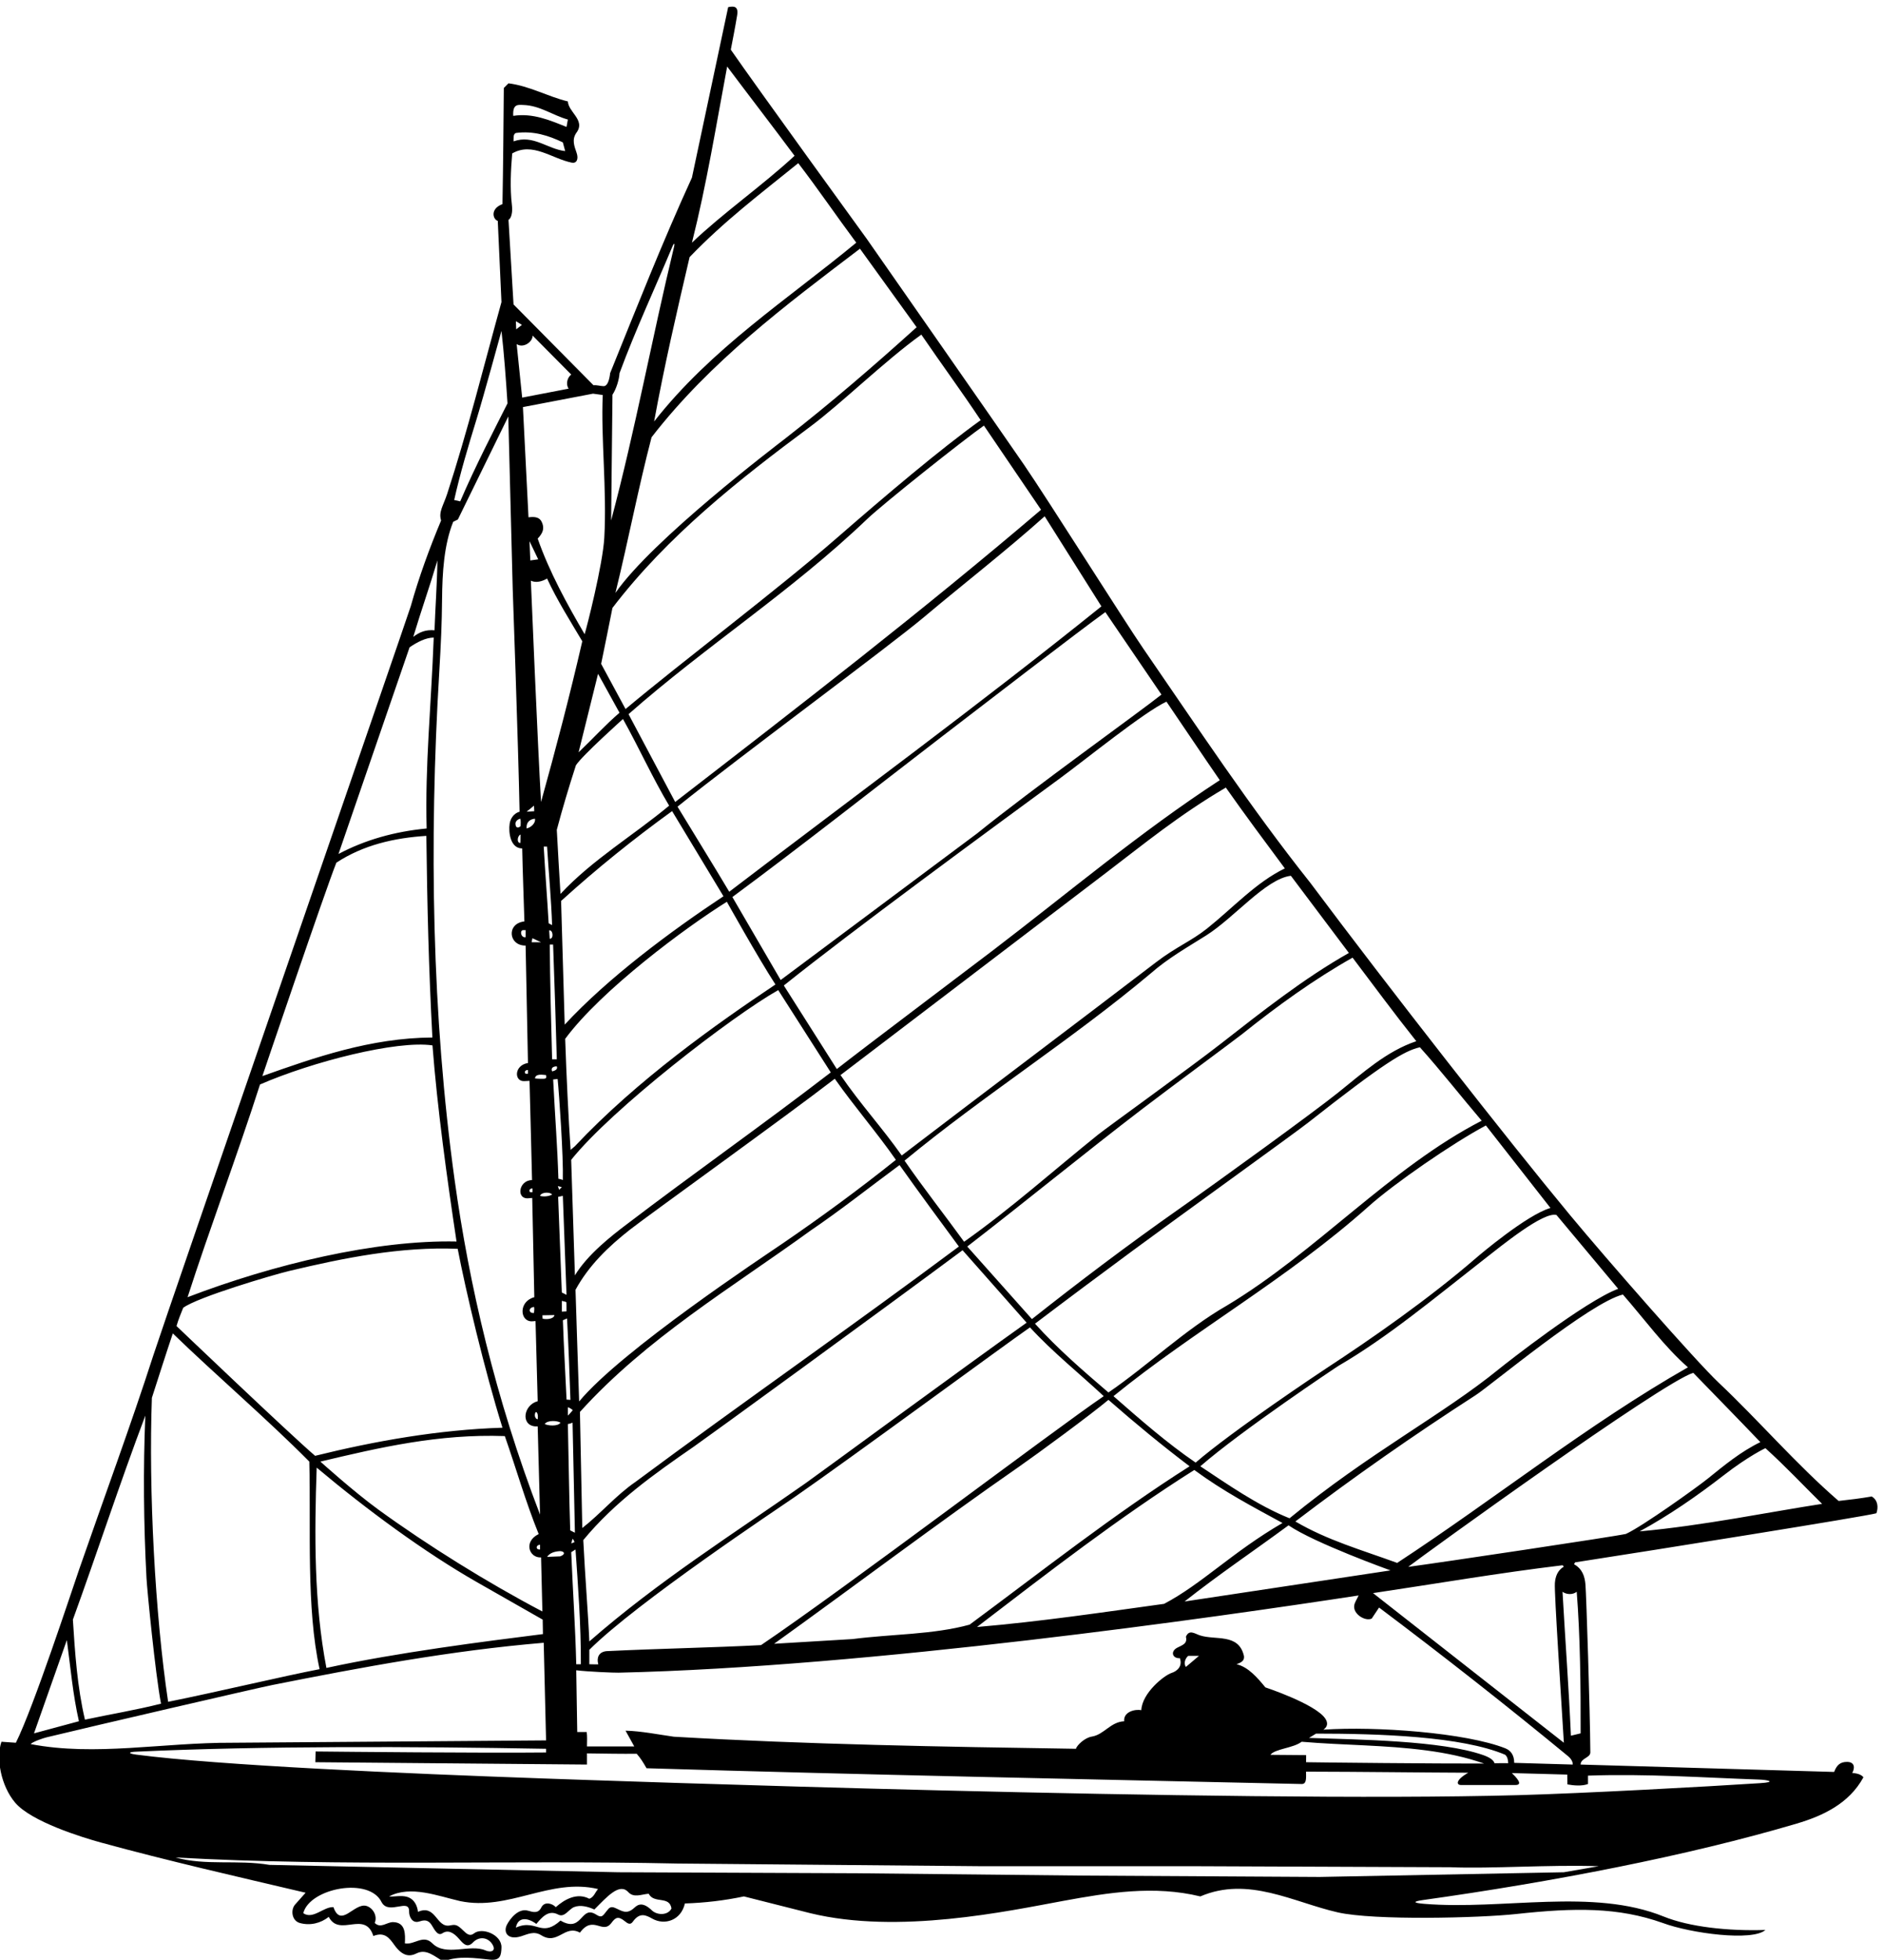
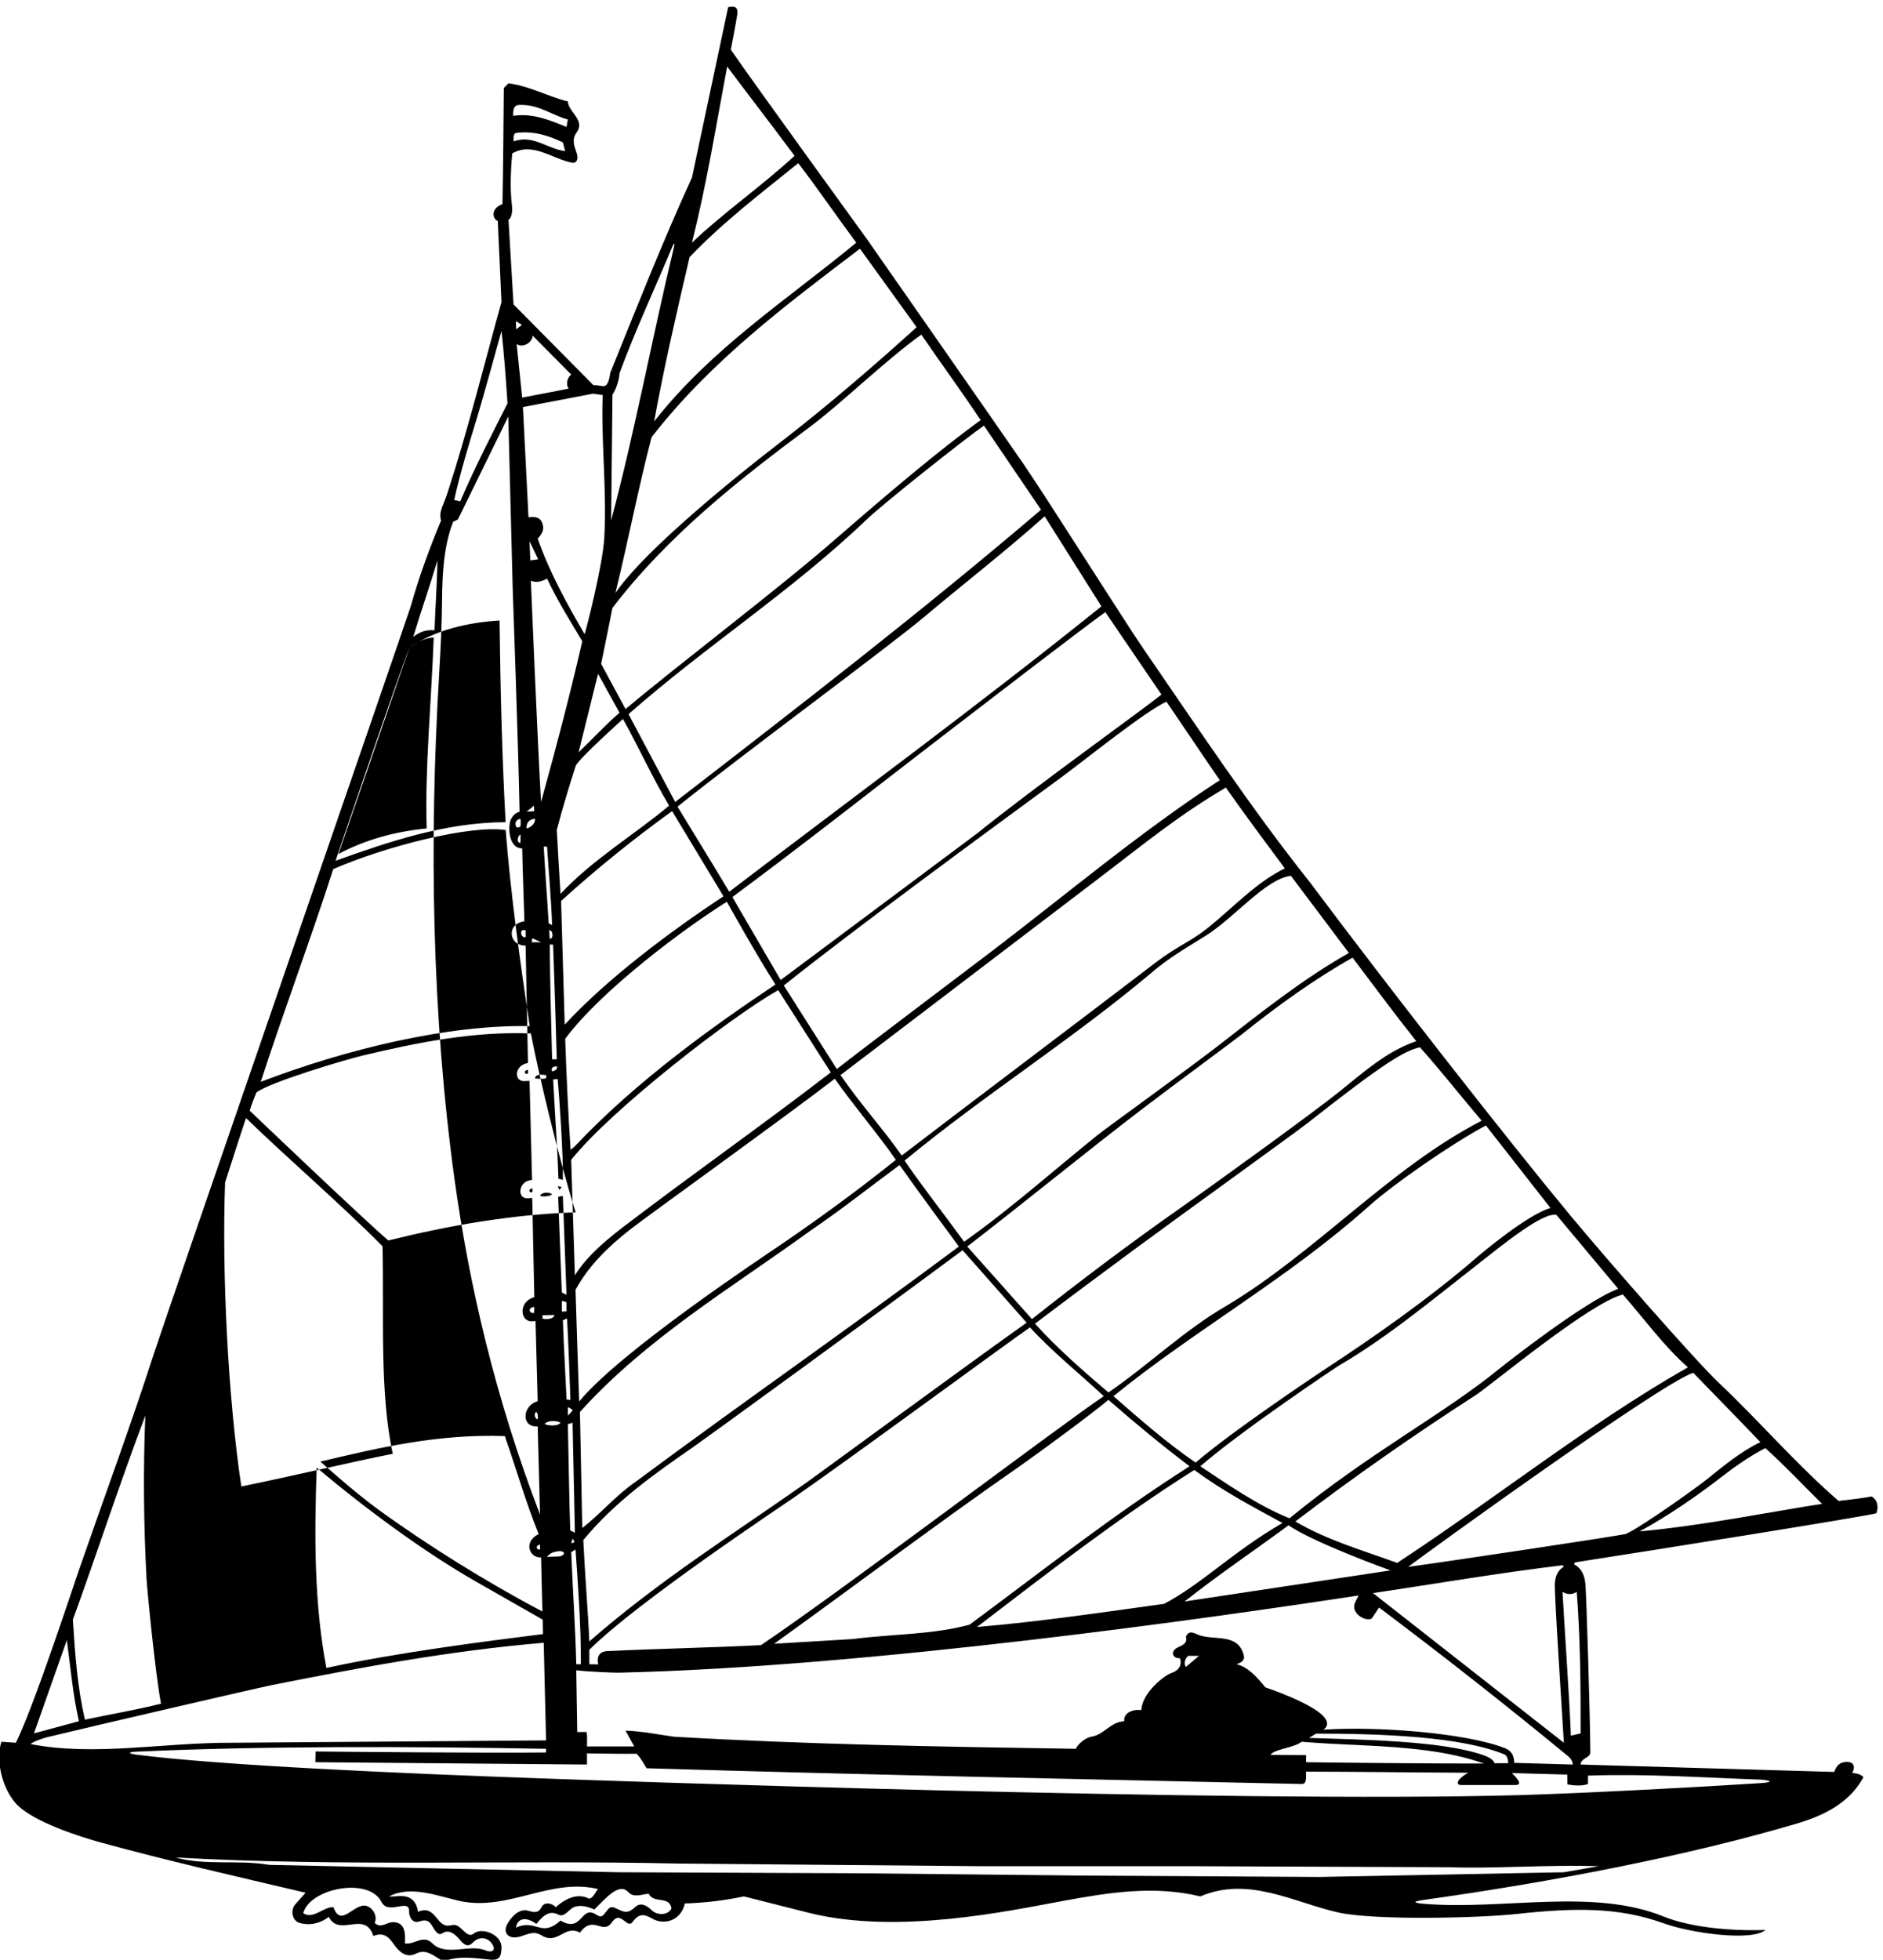
<svg xmlns="http://www.w3.org/2000/svg" version="1.1" id="svg1" width="597.44" height="621.51" viewBox="0 0 597.44 621.51">
  <defs id="defs1" />
  <g id="g1" transform="translate(-100.678,-217.371)">
-     <path id="path1" d="m 5233.27,2697.2 c 4.8,13.6 4,31.19 -11.2,40 -28,-4.81 -49.35,-7.35 -78.95,-10.65 -102.09,88.38 -188.69,190.03 -286.4,282.29 -54.22,51.2 -266.36,293.3 -354.38,399.42 -149.12,179.78 -431.71,541.1 -619.48,792.14 -144.59,181.8 -269.4,371.25 -398.7,558.9 -43.1,62.55 -228.47,356.61 -284.7,438.54 -62.09,90.44 -374.94,538.35 -374.94,538.35 0,0 -263.36,362.82 -324.16,450.82 3.95,20.35 11.12,57.1 15.12,81.9 3.53,21.35 -7.02,22.7 -21.42,19.5 -29.6,-138.4 -56.8,-268 -86.4,-406.4 -70.4,-153.6 -132,-310.4 -195.2,-466.4 0,0 -2.34,-31.16 -15.51,-30.91 -7.94,0.15 -17.31,3.27 -24.04,2.08 l -190.85,192.83 -12.01,201.6 c 0,0 11.68,5.42 7.97,36.67 -4.66,39.22 -2.45,82.91 0.84,121.73 48.71,28.16 94.53,-12.48 142.28,-22 10.63,-2.12 16.91,7.5 11.31,23.72 -5.36,15.48 -11.65,31.07 -0.79,47.08 12.33,16.16 6.35,28.93 -2.19,41.31 -7.54,10.91 -17.06,21.52 -17.81,33.89 -48.8,12 -91.2,36.8 -141.61,43.2 l -11.19,-11.2 c -0.8,-92.8 -1.53,-184.53 -3.2,-276.8 -30.46,-11.42 -22.48,-36.78 -11.2,-40 l 8.8,-193.6 c -42.13,-151.93 -80.8,-308 -129.6,-457.6 -9.5,-28.77 -20.8,-42.7 -14.4,-63.21 -27.77,-66.25 -53.05,-135.49 -72.3,-204.19 -5.16,-18.4 -585.86,-1698.67 -614.1,-1786.23 -54.59,-169.27 -118.01,-340.42 -176.833,-510.02 -17.304,-49.89 -108.773,-329.17 -151.175,-413.97 l -34.399,2.4 c -13.523,-39.51 -1.109,-105.41 32.688,-145.23 38.511,-45.39 159.933,-82.84 204.566,-95.07 159.733,-43.77 326.813,-81.73 488.343,-119.7 l -25.6,-28.8 c -10.4,-12.8 -7.2,-37.6 11.21,-43.2 24.79,-7.2 50.39,-0.8 69.59,14.4 25.61,-49.6 86.41,16.8 106.41,-45.6 26.87,10.75 38.36,-4.99 49.92,-21.17 20.49,-28.67 37.57,-28 53.15,-20.26 23.46,11.65 42.49,-7.11 64.13,-19.37 35.98,14.82 75.69,7.86 112.01,4.36 23.61,-2.27 25.76,10.23 26.42,28.85 1.1,30.88 -46.52,49.29 -65.7,33.69 -9.47,-7.7 -17.41,-1.06 -25.55,7.01 -14.93,14.82 -18.93,14.49 -31.91,12.03 -32.57,-6.18 -33,51.44 -76.08,32.46 0,0 -1.53,28.96 -26.51,35.95 -13.93,3.91 -31.43,-0.43 -42.29,0.85 51.21,27.2 116.8,0.8 169.61,-11.2 116,-24 214.4,56 328.8,28.8 -7.2,-8 -9.6,-19.2 -20.8,-23.2 -28.8,15.2 -58.4,-0.8 -80,-20 -7.95,8.74 -26.97,14.6 -34.46,-0.58 -7.44,-15.07 -19.26,-11.51 -31.52,-7.93 -23.63,6.91 -43.25,-19.56 -50.25,-32.74 -9.84,-18.55 1.3,-37.9 32.85,-28.4 15.5,4.67 31.01,13.71 48.57,2.73 39.76,-24.84 55.68,26.36 92.41,6.12 31.79,43.32 53.65,-5.55 75.11,23.22 9.47,12.69 15.84,17.25 31.95,4.09 6.82,-5.58 13.25,-9.83 19.34,-0.91 16.29,22.55 30.83,15.67 46.14,7.02 29.25,-16.55 68.62,-4.47 77.86,36.18 48.8,1.6 95.2,7.2 140.8,16.8 l 158.4,-40 c 209.94,-51.14 470.6,4.91 602.52,29.18 108.82,20.02 217.71,37.61 327.88,10.82 114.31,48.99 221.81,-13.88 327.65,-38.01 86.91,-19.81 338.84,-13.41 425.7,-3.97 139.67,15.19 242.86,16.63 349.98,-21.41 67.17,-24.88 214.05,-44.18 244.68,-16.61 -89.06,-2.96 -181.58,7.28 -242.66,32.03 -169.28,68.61 -382.99,14.86 -571.42,30.29 -24.5,2.01 -29.71,5.26 -2.4,9.08 308.09,43.14 631.53,105.4 891.19,182.25 61.73,18.27 124.83,47.34 159.16,110.42 -5.61,7.2 -16.07,9.47 -26.67,10.33 6.8,12.24 5.9,26.28 -12.48,26.33 -16.16,0.05 -24.6,-7.6 -30.72,-23.93 l -604.8,17.6 c 0,15.2 22.95,15.83 23.2,28.8 -0.7,98.85 -9.65,376.3 -11.65,400.39 -1.65,19.98 -7.7,37.61 -27.28,48.49 l 2.58,4.45 c 188.92,29.17 691.6,109.35 718.75,117.08 z M 1982.06,5968.41 c 0.35,8.27 -1.23,17.32 5.6,20 42.39,5.6 78.4,-6.4 112,-22.4 l 5.6,-20.8 c -42.4,4.8 -76,40 -123.2,23.2 z m 23.44,86.75 c 39.44,-1.21 69.83,-24.58 106.16,-34.75 l -3.2,-17.6 c -40,16 -80.7,33.6 -127.1,26.4 -1.85,29.46 12.09,26.32 24.14,25.95 z M 5103.67,2719.6 c -121.83,-18.6 -284,-52.01 -435.21,-65.6 69.41,37.74 137.42,84.75 200.86,133.97 59.08,45.83 99.15,64.42 99.15,64.42 48,-43.19 93.6,-92 135.2,-132.79 z m -320,325.6 c -237.6,-135.2 -461.6,-314.4 -693.61,-466.4 -83.2,30.4 -166.92,54.04 -242.92,98.84 140.8,107.21 281.32,205.16 430.13,301.16 35.73,22.96 272.88,220.94 351.27,239.92 50.4,-57.6 99.13,-124.72 155.13,-173.52 z m -296,-895.21 -455.21,356.81 c 150.41,22.4 299.21,48 452.01,66.4 l 3.2,-3.2 c -14.99,-9 -20.27,-23.39 -21.45,-39.67 -1.65,-22.84 15.05,-273.13 21.45,-380.34 z m -700.01,-28.8 c 10.4,14.4 55.25,16 74.45,31.2 102.24,-8.7 197.65,-7.42 298.21,-20.78 47.37,-6.3 93.39,-15.84 136.95,-31.22 -117.16,-0.3 -381.93,2.45 -424.53,3.2 0.17,6.23 -0.08,11.03 0.12,16.9 z m 506.95,-0.38 c -98.75,34.42 -295.9,36.71 -414.95,40.68 l 16.86,10.3 c 151.42,0 347.19,-6.53 450.8,-50.25 5.6,-4 7.55,-13.12 7.55,-20.32 -8.71,0.3 -21.68,-0.05 -32.63,-0.1 -2.27,8.11 -12.69,14.48 -27.63,19.69 z m 53.21,16.01 c -94.47,37.08 -306.88,52.81 -433.76,44.37 11.5,7.9 10.39,17.83 4.17,26.86 -23.96,34.74 -142.57,73.95 -142.57,73.95 -18.4,22.39 -40.8,48.79 -68.8,55.2 7.2,3.19 19.7,5.94 17.6,20 -12.74,54.72 -68.33,36.39 -105.56,49 -12.06,4.09 -25.14,14.55 -32.84,-3.41 4.3,-17.19 -9.08,-19.95 -20.76,-26.21 -17.16,-9.2 -11.09,-26.06 6.36,-24.99 6.43,-17.98 -4.68,-30.29 -20.06,-35.27 -17.31,-5.61 -70.15,-47.54 -71.94,-88.73 -15.2,3.2 -43.2,-4 -40.8,-26.39 -32.69,-1.4 -47.84,-31.82 -77.53,-36.58 -16.4,-2.63 -35.06,-20.18 -37.67,-29.03 -318.4,4.8 -643.2,10.4 -959.2,28.8 -34.4,4.8 -78.4,13.6 -115.2,14.4 l 20.8,-37.6 h -112.8 c 0.2,13.7 0.75,24.1 -0.65,34.4 h -22.55 l -2.4,147.2 c 27.75,-3.45 90.21,-5.97 100.91,-5.73 595.98,13.4 1422.74,131.74 1765.5,184.14 -4.49,-10.02 -9.43,-16.31 -10.52,-24.18 -2.81,-20.34 26.36,-38.18 41.72,-31.03 l 17.59,26.4 c 152.1,-114.26 305.84,-234.93 451.01,-354.55 5.75,-4.74 11.3,-11.99 11.05,-19.85 l -139.65,4.05 c 0,19.44 -8.96,29.87 -21.45,34.78 z m -730.56,220.38 -31.2,-26.41 c -6.4,8.8 -0.8,21.6 5.6,26.41 z m -1569.5,234.67 3.12,-128.9 c -130.49,68.51 -273.64,157.55 -391.1,242.82 -59.03,42.85 -138.53,114.6 -138.53,114.6 141.61,33.61 282.41,66.41 440.01,60.81 27.2,-77.6 49.6,-156.81 80.8,-233.61 -37.23,-18.29 -22.53,-57.38 5.7,-55.72 z m -2.5,30.13 v -11.2 c -11.3,-0.8 -9.98,11.12 0,11.2 z m 1488.8,-140.8 c -144.8,-20 -295.2,-42.4 -446.4,-55.21 170.4,130.4 338.4,260.81 518.4,374.4 69.6,-51.19 138.4,-87.19 210.4,-126.39 -119.76,-69.54 -191.91,-145.12 -282.4,-192.8 z m 296.8,187.19 c 61.87,-42.33 243.27,-107.46 243.27,-107.46 l -491.27,-74.13 c 83.2,65.59 163.2,119.2 248,181.59 z m -760.8,-236.8 c -87.2,-24 -186.4,-22.39 -279.2,-34.39 l -187.2,-11.21 c 192.06,137.85 387.86,285.82 584.78,422.59 44.22,30.72 170.42,123.48 212.82,159.02 64,-56 128,-108.8 193.6,-158.4 -181.6,-115.2 -352.8,-250.4 -524.8,-377.61 z m -497.6,-48.8 c -118.3,-6.17 -240.43,-8.15 -368.8,-14.4 -19.07,-1.96 -23.69,-16.63 -19.38,-31.39 -5.6,-0.43 -15.02,0.2 -21.42,0.2 v 34.39 c 112.8,112.8 453.08,338.79 488.65,363.45 136.46,94.59 495.28,358.58 562.55,405.36 54.4,-59.2 117.6,-109.6 176,-164.01 -115,-78.01 -618.4,-459.19 -817.6,-593.6 z m 106.44,386.17 c -174.75,-122.68 -351.1,-233.21 -516.04,-377.37 -2.4,60.5 -10.43,158.66 -14.4,241.61 75.41,91.48 169.93,158.13 263.63,222.82 27.56,19.03 451.22,327.03 641.17,468.38 l 152.8,-172.8 C 3058.94,3047.17 2705.88,2787.89 2678.9,2768.96 Z m -406.44,2.64 c -46.4,-32 -83.2,-76.01 -126.4,-109.6 l -5.6,276.8 c 159.2,176 360.8,295.2 549.6,432 72,48.8 140.87,103.47 212.87,156.65 45.8,-64.53 98.16,-135.53 141.53,-194.25 -257.6,-192 -517.6,-372.81 -772,-561.6 z m 349.61,567.61 c -43.06,-29.44 -382.69,-253.84 -483.49,-375.44 -1.77,46.95 -8.67,266.23 -8.67,266.23 31.37,57.59 78.15,102.94 130.45,143.87 45.06,35.26 372.02,269.81 488.03,359.4 47.75,-67.82 99.79,-127.37 145.77,-193.39 -88.46,-70.81 -178.95,-137.02 -272.09,-200.67 z m -372.99,44.71 c -31.73,-24.19 -90.22,-69.21 -120.62,-119.52 l -8.9,275.48 c 96.92,121.42 383.53,342.35 493.92,404.75 L 2738.86,3748.4 C 2574.81,3622.15 2412.9,3508.75 2249.08,3383.92 Z m -125.67,-440.78 c -4.23,-5.69 -11.75,-13.14 -11.75,-13.14 v 20 c 3.2,-0.8 8.62,-4.11 11.75,-6.86 z m 5.05,629.26 -10.25,-8.8 c -5.4,80.8 -9.73,171.72 -12.95,264.8 86.4,116.8 288.5,266.42 385.67,326.83 0,0 74.33,-133.23 115.93,-197.23 -140.8,-94.18 -329.3,-227.2 -478.4,-385.6 z m -60.08,494.58 -1.32,20.1 c 9.35,1.6 11.4,-20.48 1.32,-20.1 z m -2.57,36.97 c -3.4,60.98 -8.15,118.3 -11.75,182.85 h 8 c 4,-63.2 9.92,-125.17 12,-187.2 z m 10.65,-50.75 c 3.2,-91.2 6.4,-182.4 8.8,-273.6 h -11.2 c -2.4,88 -4.88,184.8 -5.6,273.6 z m 8.8,-290.4 c 3.2,-8 -5.95,-10.67 -11.2,-12 -4.01,9.6 4.8,12 11.2,12 z m 1.97,-30.08 c 3.7,-35.87 14.03,-185.92 12.43,-241.12 -2.4,1.67 -7.38,2.4 -10.58,3.2 -2.42,78.2 -7.78,143.95 -12.52,236.7 z m 10.03,-257.92 -6.4,-6.4 -3.03,8.9 z m 2.4,-20.8 8.8,-236 -11.2,5.6 -8.8,228 z m -2.4,-250.4 c 2.85,-0.98 8.32,-1.58 10.81,-3.03 0.61,-5.21 0.21,-15 0.41,-21.95 l -11.22,-0.62 z m 6.85,658.67 -8.6,294.93 c 85.6,77.6 172,147.05 264.8,214.25 40.8,-67.2 81.75,-135.85 122.55,-203.05 -125.6,-83.2 -275.6,-194.63 -378.75,-306.13 z M 2094.06,4174 c -3.48,56.45 -5.93,100.53 -8.8,152.8 13.88,52.14 28.62,101.44 45.62,153.91 14.71,23.06 112.25,110.37 112.25,110.37 39,-70.08 70.13,-139.48 110.13,-206.68 -85.6,-71.2 -183.2,-128.8 -259.2,-210.4 z m 43.2,337.6 46.4,187.2 51.2,-92.8 c -33.6,-28.8 -63.2,-61.6 -97.6,-94.4 z m -89.6,-118.4 c -8,135.2 -24.28,527.83 -24.28,527.83 12,-6.4 28.28,-1.42 38.68,4.97 24,-52 56,-102.39 84,-149.6 -29.6,-128.8 -63.2,-256.8 -98.4,-383.2 z m -25.6,576 -1.88,45.78 20.73,-43.23 z m 8.8,-584.8 0.62,-13.17 -18.22,-1.23 z m 2.4,-31.2 c 1.6,-8.8 -7,-19.82 -20,-23.2 -1.4,17.88 11.37,22.78 20,23.2 z m -6.23,-284.87 20.63,-9.53 h -22.4 z M 2059.66,3742 c 1.6,-6.36 -0.4,-7.96 -3.3,-8.57 -2.9,-0.61 -17.5,-0.23 -23.1,0.57 1.07,12.07 18.22,8.72 26.4,8 z m 14.4,-284.8 c -8,-4.8 -21.25,-5.53 -28.8,-3.2 3.2,9.6 24.55,9.52 28.8,3.2 z m -178.4,-924.81 155.92,-88.8 0.6,-34.5 c -137.9,-17.37 -347.72,-43.89 -516.52,-80.7 -29.61,153.61 -28.8,316.81 -23.21,477.61 120.01,-100.8 257.46,-201.83 383.21,-273.61 z m 155.82,628.71 -0.62,8.1 28.8,0.55 c -1.5,-9.43 -18.3,-10.78 -28.18,-8.65 z m 42.58,-247.9 c -6.4,-9.6 -30.4,-7.2 -37.6,-3.2 6.4,9.6 30.15,8.27 37.6,3.2 z m -2.82,-306.41 c 10.97,0.94 17.1,-6.91 2.17,-12.34 l -31.35,-1.25 c 6.66,9.49 17.18,12.57 29.18,13.59 z m 8.52,550.58 9.95,4.35 c 3.57,-68.45 5.75,-126.92 8.07,-194.12 l -9.25,0.62 c -2.52,56.98 -6.47,123.28 -8.77,189.15 z m 23.1,-244.17 5.6,-262.4 -11.2,5.59 c -2.65,80.08 -3.58,166.66 -5.6,253.61 4,0.45 7.65,1.67 11.2,3.2 z m 4.45,-284.9 -7.65,-3.1 3.2,11.19 c 1.6,-1.59 4.45,-5.69 4.45,-8.09 z m 2.6,-17.5 c 5.52,-79.6 13.32,-181.13 12.72,-273.6 h -10.97 c -2.35,92.69 -7.7,164.42 -12,267.19 z m 2340.16,797.6 147.2,-176 c -79.2,-29.6 -268.14,-178.1 -284.26,-191.23 -134.7,-109.71 -309.7,-199.86 -499.74,-355.97 -76.01,30.4 -149.18,81.94 -212.81,124 98.4,85.6 324.52,236.57 329.96,239.73 117.01,68.13 228.86,161.57 341.21,249.29 50.16,39.16 147.04,118.37 178.44,110.18 z m -14.4,16.8 c -56.8,-16.8 -168.71,-111.81 -176.74,-118.75 -113.73,-98.32 -249.6,-192.83 -359.57,-264.74 -11.68,-7.63 -222.1,-147.71 -310.1,-223.71 -68,46.39 -132,102.39 -196,158.39 192.04,156.43 414.74,279.29 609.14,452.94 61.24,54.7 199.56,150.06 279.27,192.52 z m -164,208 c -217.6,-112 -394.41,-312.8 -608.01,-440.8 -99.2,-56.8 -188.8,-143.2 -282.4,-207.2 -61.6,52.8 -119.9,102.85 -175.2,164 76.45,58.01 154.93,116.46 234.02,174.86 106.31,78.49 385.66,279.47 417.12,304.23 179.98,141.66 229.84,171.7 267.06,180 50.83,-56.64 99.81,-119.4 147.41,-175.09 z m -156.01,189.6 c -71.17,-23.92 -127.59,-75.57 -187.64,-123.52 -59.08,-47.18 -278.19,-206.15 -381.34,-278.58 -118.99,-83.56 -237.43,-173.05 -347.97,-260.53 l -154.25,173.03 c 143.22,110.59 278.78,221.94 418.86,329.04 62.59,47.85 221.63,165.28 236.86,177.47 84.07,67.31 172.05,130.82 263.48,182.29 50.48,-66.68 98.86,-132.52 152,-199.2 z m -160.79,210.4 c -106.93,-60.38 -206.42,-139.07 -306.28,-216.97 -73.47,-57.31 -269.78,-198.36 -292.32,-216.47 -105.5,-84.73 -206.64,-175.43 -319.36,-255.19 -46.4,64 -96.77,127.75 -142.05,193.43 188,155.2 398.4,288 587.2,446.4 41.12,36.14 87.21,62.14 131.98,90.32 67.58,42.54 142.7,135.37 202.42,142.48 z m -152.81,201.6 c -68.75,-33.25 -124,-94.28 -185.61,-143.4 -37.56,-29.94 -73.31,-43.4 -121.92,-80.56 -192.51,-147.2 -413.58,-313.23 -606.42,-460.59 -48,68 -96.32,119.65 -146.05,191.75 176.8,134.4 606.79,462 634.55,483.13 91.05,69.31 171.73,135.86 284.65,202.47 45.6,-64.8 93.7,-129.5 140.8,-192.8 z m -155.2,210.4 C 3478,4322.32 3303.79,4175.16 3123.44,4037.68 3065.45,3993.48 2816.46,3806 2753.26,3756.4 l -126.4,199.2 c 163.26,130.85 487.19,368.08 659.55,494.61 61.58,45.22 201.01,158.15 253.25,182.19 43.73,-64.1 85.9,-127.37 127.2,-187.2 z m -139.15,204.08 C 3479.09,4610.25 3221.36,4426.05 3087.66,4318 l -468.35,-349.32 -115.2,197.85 c 168.52,124.65 335.95,256.68 503.59,385.49 68.4,52.56 330.14,253.91 386.14,293.91 z m -143.25,210.33 c -290.4,-233.61 -594.23,-456.46 -887.83,-680.46 -39.34,66.15 -80.95,132.73 -123.37,202.85 142.98,115.37 505.4,382.46 588.36,452.34 92.17,77.64 195.37,157.58 287.49,240.04 0,0 91.2,-144.9 135.35,-214.77 z m -144,230.39 c -282.4,-240.8 -577.6,-468.8 -872.8,-696.8 l -111.28,209.38 c 186.57,164.21 388.01,292.07 569.27,465.25 38.17,36.47 231.1,189.69 278.54,222.85 z m -296.8,435.21 c -103.23,-93.18 -204.78,-180.75 -313.59,-265.51 -21.05,-16.4 -316.96,-240.9 -404.96,-368.09 31.9,130.17 54.2,248.8 86.2,371.19 140,180.81 321.15,316 497.15,449.61 z m -452,621.6 c 50.4,-67.2 109.6,-144 160.8,-212.8 -76,-70.4 -172,-137.6 -244.8,-207.2 35.2,140 57.6,279.2 84,420 z m 169.6,-230.4 c 47.28,-61.53 91.83,-127.1 138.4,-189.6 -164.8,-136 -345.45,-252.01 -482.25,-426.4 24.8,135.2 53.45,258.39 84.65,392 83.2,86.4 167.2,149.6 259.2,224 z m -443.2,-552.11 c 9.6,14.41 16,36.91 16.8,51.31 38.04,102.93 84.43,202.39 126.84,303.57 3.08,7.33 5.34,6.41 3.46,-1.38 -53.72,-222.47 -91.56,-432.33 -150.3,-653.4 z m -0.08,-508.42 c 131.91,172.5 302.58,306.57 471.45,431.96 73.71,54.73 177.91,156.92 265.43,219.77 49.28,-72.08 93.6,-132 141.6,-204 -96.91,-69.52 -228.44,-181.03 -344.09,-281.73 -142.17,-123.79 -365.41,-291.71 -503.11,-407.08 l -58.23,107.75 c 8.73,42.4 18.73,91.73 26.95,133.33 z m -23.12,507.73 c -4.61,-102.84 10.09,-225.64 3.71,-340.14 -3.59,-64.54 -42.11,-215.07 -46.91,-230.27 -41.6,71.2 -84,148 -112,228 13.63,14.35 15.18,24.56 11.2,36.06 -5.29,15.29 -17.1,16.68 -33.15,14.7 l -13.25,262.84 167.2,32 z m -167.2,141.6 92,-92.8 c -8.03,-6.13 -14.23,-20.88 -6.23,-33.68 l -110.77,-21.35 c -1.83,18.78 -10.75,105.25 -13.15,127.65 15.2,-10.4 37.9,4.25 38.15,20.18 z m -41.02,-1163.94 c -0.21,6.48 6.4,11.22 11.69,11.93 1.05,-5.8 0.98,-10.85 0.53,-17.52 -4.38,-4.38 -11.83,-6.26 -12.22,5.59 z m 12.22,-25.67 c -0.18,-6.85 -0.1,-14.05 -0.53,-20.1 -9.17,-0.27 -7.47,16.9 0.53,20.1 z m 3.2,1215.2 -13.67,-10.59 -0.73,19.4 z m -109.01,-227.5 c 17.28,56.05 60.21,213.11 60.21,213.11 6,-52.23 10.72,-115.75 14.4,-172.8 -31.45,-62.33 -77.68,-151.56 -112.8,-233.61 l -14.4,3.21 c 13.68,61.77 34,129.77 52.59,190.09 z m -81.5,-426.71 c 0.55,63.39 4.59,129.82 26.51,184.61 l 11.2,5.6 120.27,245.53 10.54,-410.78 c 0,0 13.29,-371.1 16.39,-531.55 -12.47,-3.39 -21.59,-14.71 -23.66,-28.46 -3.12,-20.66 1.61,-59.2 29.91,-59.09 1.12,-56.8 3.75,-120.82 5.25,-174.05 -43.28,-4.7 -38.23,-58.09 2.9,-57.6 l 5.6,-280 c -33.48,-5.39 -33.3,-44.32 -8.88,-43.2 l 12.63,0.62 c 1.87,-77.57 4.1,-150.22 6,-236.62 -32.37,0 -38.88,-47.35 -7.35,-43.2 l 7.77,0.62 4.98,-236.62 c -37.8,-10.06 -34.92,-57.44 -6.35,-57.6 l 9.25,0.62 5.15,-191.02 c -34.14,-9.11 -40.64,-56.86 -6.4,-60.01 h 6.4 l 5.6,-210.39 c -107.13,278.48 -169.33,549.65 -203.62,797 -54.36,392.09 -61.24,805.07 -36.8,1211.84 4.1,68.21 6.23,117.87 6.71,173.75 z m 199.31,-788.99 v -16.8 c -10.95,-2.15 -14.68,15.58 -6.4,16.8 z m 5.6,-333.6 v -8.8 h -5.6 c -4.56,4 0,9.6 5.6,8.8 z m 10.87,-282.49 v -8.8 h -5.6 c -4.55,4 0,9.6 5.6,8.8 z m 3.53,-296.71 c -13.55,-1.53 -13.84,13.47 0.27,14.24 0.66,-3.21 0.46,-8.63 -0.27,-14.24 z m 8.8,-253.6 c -7.65,1.5 -8.45,12.72 -4.45,17.52 4.8,-0.8 5.52,-10.05 4.45,-17.52 z m -239.2,2048 c -0.8,-54.81 -5.17,-115.64 -6.95,-166.57 -21.6,1.6 -34.93,-4.05 -50.65,-15.63 19.87,65.95 39.19,119.8 57.6,182.2 z M 1734.05,4762 c 17.61,12 38.41,23.2 57.61,23.2 -6.18,-164.6 -20.9,-303.2 -16.9,-455.2 -76,-7.2 -147.1,-27.2 -210.31,-60.8 z m -174.64,-513.5 c 64.8,42.4 138.64,59.1 214.64,63.9 2.11,-169.35 5.61,-315.2 14.41,-480.8 -147.2,-0.8 -281.6,-48 -405.6,-92 0,0 150.89,445.13 176.55,508.9 z m -182.16,-528.9 c 124.8,54.4 326.77,105.73 411.43,93.22 11.49,-149.39 34.75,-317.8 57.38,-467.62 -192.8,4 -435.96,-54.03 -641.61,-132.8 51.2,159.2 120,342.4 172.8,507.2 z m -183.27,-532.5 c 33.93,25.39 214.26,78.65 253.64,88.02 129.98,30.93 264.66,58.17 401.21,52.63 18.66,-97.55 64.43,-291.35 106.83,-426.55 -152.8,-4.81 -304.55,-31.83 -446.96,-67.03 -59.83,51.01 -330.65,309.43 -330.65,309.43 4.41,15.96 11.11,30.97 15.93,43.5 z m -74.68,-214.65 c 14.35,44.62 35.2,109.97 49.95,153.55 100.68,-97.67 224.31,-203.41 325.61,-305.61 3.95,-162.06 -7.57,-348.82 24.53,-494.93 -87.12,-16.75 -239.11,-53.14 -361.34,-77.87 -31.19,207.21 -46.75,504.86 -38.75,724.86 z M 1103.65,2930 c -5.27,-125.84 -4.03,-259.28 2.83,-387.79 1.47,-27.54 21,-227.87 34.6,-299.07 -60,-15.19 -121.15,-25.15 -181.428,-38.1 -18.398,77.6 -24,161.75 -28.8,238.55 C 988.453,2602 1042.85,2769.2 1103.65,2930 Z M 916.453,2394.79 c 8.801,-65.59 14.399,-130.29 28.801,-193.5 l -107.199,-28.9 z m -86.398,-248 c 5.144,5.8 29.902,14.16 37.961,16.11 107.918,26.15 501.934,117.49 538.944,124.84 211.95,42.09 425.34,81.99 647.1,100.65 l 5.6,-232.8 -748.8,-5.6 c -165.53,0.7 -326.407,-32.8 -480.805,-3.2 z M 1732.9,1747.81 c -0.31,-11.45 6.91,-29.37 23.96,-24.1 8.57,2.65 17.77,5.27 26,-3.32 7.18,-6.9 15.65,-33.91 29.46,-24.71 13.11,8.73 26.07,2.61 40.36,-14.01 10.11,-11.77 19.22,-21.88 32.95,-7.53 13.1,13.69 33.01,13.01 44.42,-2.55 12.75,-18.13 -1.6,-22.55 -14.93,-16.76 -37.21,16.17 -94.21,-15.46 -126.66,16.76 -21.88,22.23 -42.41,-4 -65.6,0 0.88,21.21 2.39,50.33 -28.42,50.7 -14.45,0.17 -29.3,-16.18 -43.58,-1.9 7.19,16 -3.9,36.55 -20.81,40.8 -28.79,6.4 -60,-53.6 -77.6,-3.2 -23.2,1.6 -48.8,-30.4 -72,-14.4 14.9,59.59 158.04,87.82 187.21,25.6 17.36,-30.38 66.11,11.19 65.24,-21.38 z m 580.36,1.38 c -22.37,21.9 -33.99,15.73 -43.1,7.28 -18.44,-17.09 -29.52,-7.34 -44.91,-0.72 -5.21,2.24 -10.6,3.95 -15.99,-0.96 -14.3,-15.89 -14.35,-24.65 -30.4,-14.41 -16.77,10.69 -24.92,2.39 -33.71,-7.02 -10.63,-11.37 -22.2,-24.36 -51.09,-7.37 -20.33,-18.35 -33.85,-19.76 -46.68,-17.31 -16.63,3.18 -32.1,12.83 -59.72,0.51 4.59,25.27 26.97,24.91 48.8,8.8 13.59,16 28.8,34.4 52,22.4 15.2,-8 24.8,12 37.6,17.6 16,6.4 34.4,0.8 48.8,-5.6 29.82,29.83 59.71,64.49 80.75,41.61 13.32,-14.5 31.09,-5.49 48.85,-4.01 12.8,-24.8 49.6,-4 54.4,-35.2 -8,-16 -32,-16.8 -45.6,-5.6 z m 2174.41,92 -582.4,-11.2 -564.01,3.2 -538.4,5.6 -570.4,2.4 -832.8,17.6 c -75.21,12.8 -152.01,-2.4 -224.01,17.6 403.21,-22.4 789.61,-5.6 1197.61,-14.4 l 725.6,-6.4 h 512.8 l 604.8,-2.4 c 98.41,-4 235.21,6.4 354.41,2.4 z m 57.6,210.4 v 20 c 139.12,4.85 272.86,-4.68 408.45,-9.41 21.13,-0.73 41.97,-5.93 2.5,-8.52 -128.63,-8.43 -423.18,-24.38 -577.42,-28.64 -682.37,-18.82 -2200.05,35.38 -2325.02,39.78 -335,11.8 -773.43,31.09 -971.3,56.82 -21.21,2.76 -20,6.54 1.25,7.17 300.69,13.88 658.11,12.4 975.93,6.8 v -8.8 c -152,-1.6 -486.11,1.75 -549.76,2.4 l -0.65,-25.6 c 0,0 613.11,-5.2 648.01,-5.6 v 26.63 c 39.4,-0.48 86.16,-1.39 118.6,-0.86 9.53,-10.84 15.15,-20.1 23.5,-34.57 511.25,-15.45 1049,-26.1 1562.7,-37.6 12.46,-0.3 10.65,14.55 10.55,29.5 136.1,-0.25 258.8,-2.02 387.06,-2.57 -29.77,-16.78 -29.56,-29.41 -16.88,-29.35 l 129.67,0.02 c 19.31,0.23 1.2,18.73 -8.8,28.5 l 132.13,-3.62 c 0.28,-10.4 0.08,-15.6 0.4,-23.43 14.65,-2.7 34.68,-4.52 49.08,0.95 z M 4518.34,2510 c 8.3,-104.73 9.7,-226.05 9.33,-337.61 l -23.2,-5.6 c -4.87,112.43 -13.08,220.67 -20,343.21 9.32,-6.78 24.1,-7.73 33.87,0 z m -401.95,59.37 c 34.95,27.2 603.58,438.73 679.95,462.7 51.4,-53.05 108.13,-110.87 160.13,-165.27 -46.48,-22.49 -85.77,-54.97 -126.08,-87.5 -24.22,-19.53 -154.25,-112.82 -194.56,-131.36 -21.54,-5.35 -449.76,-69.39 -519.44,-78.57" style="fill:#000000;fill-opacity:1;fill-rule:nonzero;stroke:none" transform="matrix(0.133,0,0,-0.133,0,1056)" />
+     <path id="path1" d="m 5233.27,2697.2 c 4.8,13.6 4,31.19 -11.2,40 -28,-4.81 -49.35,-7.35 -78.95,-10.65 -102.09,88.38 -188.69,190.03 -286.4,282.29 -54.22,51.2 -266.36,293.3 -354.38,399.42 -149.12,179.78 -431.71,541.1 -619.48,792.14 -144.59,181.8 -269.4,371.25 -398.7,558.9 -43.1,62.55 -228.47,356.61 -284.7,438.54 -62.09,90.44 -374.94,538.35 -374.94,538.35 0,0 -263.36,362.82 -324.16,450.82 3.95,20.35 11.12,57.1 15.12,81.9 3.53,21.35 -7.02,22.7 -21.42,19.5 -29.6,-138.4 -56.8,-268 -86.4,-406.4 -70.4,-153.6 -132,-310.4 -195.2,-466.4 0,0 -2.34,-31.16 -15.51,-30.91 -7.94,0.15 -17.31,3.27 -24.04,2.08 l -190.85,192.83 -12.01,201.6 c 0,0 11.68,5.42 7.97,36.67 -4.66,39.22 -2.45,82.91 0.84,121.73 48.71,28.16 94.53,-12.48 142.28,-22 10.63,-2.12 16.91,7.5 11.31,23.72 -5.36,15.48 -11.65,31.07 -0.79,47.08 12.33,16.16 6.35,28.93 -2.19,41.31 -7.54,10.91 -17.06,21.52 -17.81,33.89 -48.8,12 -91.2,36.8 -141.61,43.2 l -11.19,-11.2 c -0.8,-92.8 -1.53,-184.53 -3.2,-276.8 -30.46,-11.42 -22.48,-36.78 -11.2,-40 l 8.8,-193.6 c -42.13,-151.93 -80.8,-308 -129.6,-457.6 -9.5,-28.77 -20.8,-42.7 -14.4,-63.21 -27.77,-66.25 -53.05,-135.49 -72.3,-204.19 -5.16,-18.4 -585.86,-1698.67 -614.1,-1786.23 -54.59,-169.27 -118.01,-340.42 -176.833,-510.02 -17.304,-49.89 -108.773,-329.17 -151.175,-413.97 l -34.399,2.4 c -13.523,-39.51 -1.109,-105.41 32.688,-145.23 38.511,-45.39 159.933,-82.84 204.566,-95.07 159.733,-43.77 326.813,-81.73 488.343,-119.7 l -25.6,-28.8 c -10.4,-12.8 -7.2,-37.6 11.21,-43.2 24.79,-7.2 50.39,-0.8 69.59,14.4 25.61,-49.6 86.41,16.8 106.41,-45.6 26.87,10.75 38.36,-4.99 49.92,-21.17 20.49,-28.67 37.57,-28 53.15,-20.26 23.46,11.65 42.49,-7.11 64.13,-19.37 35.98,14.82 75.69,7.86 112.01,4.36 23.61,-2.27 25.76,10.23 26.42,28.85 1.1,30.88 -46.52,49.29 -65.7,33.69 -9.47,-7.7 -17.41,-1.06 -25.55,7.01 -14.93,14.82 -18.93,14.49 -31.91,12.03 -32.57,-6.18 -33,51.44 -76.08,32.46 0,0 -1.53,28.96 -26.51,35.95 -13.93,3.91 -31.43,-0.43 -42.29,0.85 51.21,27.2 116.8,0.8 169.61,-11.2 116,-24 214.4,56 328.8,28.8 -7.2,-8 -9.6,-19.2 -20.8,-23.2 -28.8,15.2 -58.4,-0.8 -80,-20 -7.95,8.74 -26.97,14.6 -34.46,-0.58 -7.44,-15.07 -19.26,-11.51 -31.52,-7.93 -23.63,6.91 -43.25,-19.56 -50.25,-32.74 -9.84,-18.55 1.3,-37.9 32.85,-28.4 15.5,4.67 31.01,13.71 48.57,2.73 39.76,-24.84 55.68,26.36 92.41,6.12 31.79,43.32 53.65,-5.55 75.11,23.22 9.47,12.69 15.84,17.25 31.95,4.09 6.82,-5.58 13.25,-9.83 19.34,-0.91 16.29,22.55 30.83,15.67 46.14,7.02 29.25,-16.55 68.62,-4.47 77.86,36.18 48.8,1.6 95.2,7.2 140.8,16.8 l 158.4,-40 c 209.94,-51.14 470.6,4.91 602.52,29.18 108.82,20.02 217.71,37.61 327.88,10.82 114.31,48.99 221.81,-13.88 327.65,-38.01 86.91,-19.81 338.84,-13.41 425.7,-3.97 139.67,15.19 242.86,16.63 349.98,-21.41 67.17,-24.88 214.05,-44.18 244.68,-16.61 -89.06,-2.96 -181.58,7.28 -242.66,32.03 -169.28,68.61 -382.99,14.86 -571.42,30.29 -24.5,2.01 -29.71,5.26 -2.4,9.08 308.09,43.14 631.53,105.4 891.19,182.25 61.73,18.27 124.83,47.34 159.16,110.42 -5.61,7.2 -16.07,9.47 -26.67,10.33 6.8,12.24 5.9,26.28 -12.48,26.33 -16.16,0.05 -24.6,-7.6 -30.72,-23.93 l -604.8,17.6 c 0,15.2 22.95,15.83 23.2,28.8 -0.7,98.85 -9.65,376.3 -11.65,400.39 -1.65,19.98 -7.7,37.61 -27.28,48.49 l 2.58,4.45 c 188.92,29.17 691.6,109.35 718.75,117.08 z M 1982.06,5968.41 c 0.35,8.27 -1.23,17.32 5.6,20 42.39,5.6 78.4,-6.4 112,-22.4 l 5.6,-20.8 c -42.4,4.8 -76,40 -123.2,23.2 z m 23.44,86.75 c 39.44,-1.21 69.83,-24.58 106.16,-34.75 l -3.2,-17.6 c -40,16 -80.7,33.6 -127.1,26.4 -1.85,29.46 12.09,26.32 24.14,25.95 z M 5103.67,2719.6 c -121.83,-18.6 -284,-52.01 -435.21,-65.6 69.41,37.74 137.42,84.75 200.86,133.97 59.08,45.83 99.15,64.42 99.15,64.42 48,-43.19 93.6,-92 135.2,-132.79 z m -320,325.6 c -237.6,-135.2 -461.6,-314.4 -693.61,-466.4 -83.2,30.4 -166.92,54.04 -242.92,98.84 140.8,107.21 281.32,205.16 430.13,301.16 35.73,22.96 272.88,220.94 351.27,239.92 50.4,-57.6 99.13,-124.72 155.13,-173.52 z m -296,-895.21 -455.21,356.81 c 150.41,22.4 299.21,48 452.01,66.4 l 3.2,-3.2 c -14.99,-9 -20.27,-23.39 -21.45,-39.67 -1.65,-22.84 15.05,-273.13 21.45,-380.34 z m -700.01,-28.8 c 10.4,14.4 55.25,16 74.45,31.2 102.24,-8.7 197.65,-7.42 298.21,-20.78 47.37,-6.3 93.39,-15.84 136.95,-31.22 -117.16,-0.3 -381.93,2.45 -424.53,3.2 0.17,6.23 -0.08,11.03 0.12,16.9 z m 506.95,-0.38 c -98.75,34.42 -295.9,36.71 -414.95,40.68 l 16.86,10.3 c 151.42,0 347.19,-6.53 450.8,-50.25 5.6,-4 7.55,-13.12 7.55,-20.32 -8.71,0.3 -21.68,-0.05 -32.63,-0.1 -2.27,8.11 -12.69,14.48 -27.63,19.69 z m 53.21,16.01 c -94.47,37.08 -306.88,52.81 -433.76,44.37 11.5,7.9 10.39,17.83 4.17,26.86 -23.96,34.74 -142.57,73.95 -142.57,73.95 -18.4,22.39 -40.8,48.79 -68.8,55.2 7.2,3.19 19.7,5.94 17.6,20 -12.74,54.72 -68.33,36.39 -105.56,49 -12.06,4.09 -25.14,14.55 -32.84,-3.41 4.3,-17.19 -9.08,-19.95 -20.76,-26.21 -17.16,-9.2 -11.09,-26.06 6.36,-24.99 6.43,-17.98 -4.68,-30.29 -20.06,-35.27 -17.31,-5.61 -70.15,-47.54 -71.94,-88.73 -15.2,3.2 -43.2,-4 -40.8,-26.39 -32.69,-1.4 -47.84,-31.82 -77.53,-36.58 -16.4,-2.63 -35.06,-20.18 -37.67,-29.03 -318.4,4.8 -643.2,10.4 -959.2,28.8 -34.4,4.8 -78.4,13.6 -115.2,14.4 l 20.8,-37.6 h -112.8 c 0.2,13.7 0.75,24.1 -0.65,34.4 h -22.55 l -2.4,147.2 c 27.75,-3.45 90.21,-5.97 100.91,-5.73 595.98,13.4 1422.74,131.74 1765.5,184.14 -4.49,-10.02 -9.43,-16.31 -10.52,-24.18 -2.81,-20.34 26.36,-38.18 41.72,-31.03 l 17.59,26.4 c 152.1,-114.26 305.84,-234.93 451.01,-354.55 5.75,-4.74 11.3,-11.99 11.05,-19.85 l -139.65,4.05 c 0,19.44 -8.96,29.87 -21.45,34.78 z m -730.56,220.38 -31.2,-26.41 c -6.4,8.8 -0.8,21.6 5.6,26.41 z m -1569.5,234.67 3.12,-128.9 c -130.49,68.51 -273.64,157.55 -391.1,242.82 -59.03,42.85 -138.53,114.6 -138.53,114.6 141.61,33.61 282.41,66.41 440.01,60.81 27.2,-77.6 49.6,-156.81 80.8,-233.61 -37.23,-18.29 -22.53,-57.38 5.7,-55.72 z m -2.5,30.13 v -11.2 c -11.3,-0.8 -9.98,11.12 0,11.2 z m 1488.8,-140.8 c -144.8,-20 -295.2,-42.4 -446.4,-55.21 170.4,130.4 338.4,260.81 518.4,374.4 69.6,-51.19 138.4,-87.19 210.4,-126.39 -119.76,-69.54 -191.91,-145.12 -282.4,-192.8 z m 296.8,187.19 c 61.87,-42.33 243.27,-107.46 243.27,-107.46 l -491.27,-74.13 c 83.2,65.59 163.2,119.2 248,181.59 z m -760.8,-236.8 c -87.2,-24 -186.4,-22.39 -279.2,-34.39 l -187.2,-11.21 c 192.06,137.85 387.86,285.82 584.78,422.59 44.22,30.72 170.42,123.48 212.82,159.02 64,-56 128,-108.8 193.6,-158.4 -181.6,-115.2 -352.8,-250.4 -524.8,-377.61 z m -497.6,-48.8 c -118.3,-6.17 -240.43,-8.15 -368.8,-14.4 -19.07,-1.96 -23.69,-16.63 -19.38,-31.39 -5.6,-0.43 -15.02,0.2 -21.42,0.2 v 34.39 c 112.8,112.8 453.08,338.79 488.65,363.45 136.46,94.59 495.28,358.58 562.55,405.36 54.4,-59.2 117.6,-109.6 176,-164.01 -115,-78.01 -618.4,-459.19 -817.6,-593.6 z m 106.44,386.17 c -174.75,-122.68 -351.1,-233.21 -516.04,-377.37 -2.4,60.5 -10.43,158.66 -14.4,241.61 75.41,91.48 169.93,158.13 263.63,222.82 27.56,19.03 451.22,327.03 641.17,468.38 l 152.8,-172.8 C 3058.94,3047.17 2705.88,2787.89 2678.9,2768.96 Z m -406.44,2.64 c -46.4,-32 -83.2,-76.01 -126.4,-109.6 l -5.6,276.8 c 159.2,176 360.8,295.2 549.6,432 72,48.8 140.87,103.47 212.87,156.65 45.8,-64.53 98.16,-135.53 141.53,-194.25 -257.6,-192 -517.6,-372.81 -772,-561.6 z m 349.61,567.61 c -43.06,-29.44 -382.69,-253.84 -483.49,-375.44 -1.77,46.95 -8.67,266.23 -8.67,266.23 31.37,57.59 78.15,102.94 130.45,143.87 45.06,35.26 372.02,269.81 488.03,359.4 47.75,-67.82 99.79,-127.37 145.77,-193.39 -88.46,-70.81 -178.95,-137.02 -272.09,-200.67 z m -372.99,44.71 c -31.73,-24.19 -90.22,-69.21 -120.62,-119.52 l -8.9,275.48 c 96.92,121.42 383.53,342.35 493.92,404.75 L 2738.86,3748.4 C 2574.81,3622.15 2412.9,3508.75 2249.08,3383.92 Z m -125.67,-440.78 c -4.23,-5.69 -11.75,-13.14 -11.75,-13.14 v 20 c 3.2,-0.8 8.62,-4.11 11.75,-6.86 z m 5.05,629.26 -10.25,-8.8 c -5.4,80.8 -9.73,171.72 -12.95,264.8 86.4,116.8 288.5,266.42 385.67,326.83 0,0 74.33,-133.23 115.93,-197.23 -140.8,-94.18 -329.3,-227.2 -478.4,-385.6 z m -60.08,494.58 -1.32,20.1 c 9.35,1.6 11.4,-20.48 1.32,-20.1 z m -2.57,36.97 c -3.4,60.98 -8.15,118.3 -11.75,182.85 h 8 c 4,-63.2 9.92,-125.17 12,-187.2 z m 10.65,-50.75 c 3.2,-91.2 6.4,-182.4 8.8,-273.6 h -11.2 c -2.4,88 -4.88,184.8 -5.6,273.6 z m 8.8,-290.4 c 3.2,-8 -5.95,-10.67 -11.2,-12 -4.01,9.6 4.8,12 11.2,12 z m 1.97,-30.08 c 3.7,-35.87 14.03,-185.92 12.43,-241.12 -2.4,1.67 -7.38,2.4 -10.58,3.2 -2.42,78.2 -7.78,143.95 -12.52,236.7 z m 10.03,-257.92 -6.4,-6.4 -3.03,8.9 z m 2.4,-20.8 8.8,-236 -11.2,5.6 -8.8,228 z m -2.4,-250.4 c 2.85,-0.98 8.32,-1.58 10.81,-3.03 0.61,-5.21 0.21,-15 0.41,-21.95 l -11.22,-0.62 z m 6.85,658.67 -8.6,294.93 c 85.6,77.6 172,147.05 264.8,214.25 40.8,-67.2 81.75,-135.85 122.55,-203.05 -125.6,-83.2 -275.6,-194.63 -378.75,-306.13 z M 2094.06,4174 c -3.48,56.45 -5.93,100.53 -8.8,152.8 13.88,52.14 28.62,101.44 45.62,153.91 14.71,23.06 112.25,110.37 112.25,110.37 39,-70.08 70.13,-139.48 110.13,-206.68 -85.6,-71.2 -183.2,-128.8 -259.2,-210.4 z m 43.2,337.6 46.4,187.2 51.2,-92.8 c -33.6,-28.8 -63.2,-61.6 -97.6,-94.4 z m -89.6,-118.4 c -8,135.2 -24.28,527.83 -24.28,527.83 12,-6.4 28.28,-1.42 38.68,4.97 24,-52 56,-102.39 84,-149.6 -29.6,-128.8 -63.2,-256.8 -98.4,-383.2 z m -25.6,576 -1.88,45.78 20.73,-43.23 z m 8.8,-584.8 0.62,-13.17 -18.22,-1.23 z m 2.4,-31.2 c 1.6,-8.8 -7,-19.82 -20,-23.2 -1.4,17.88 11.37,22.78 20,23.2 z m -6.23,-284.87 20.63,-9.53 h -22.4 z M 2059.66,3742 c 1.6,-6.36 -0.4,-7.96 -3.3,-8.57 -2.9,-0.61 -17.5,-0.23 -23.1,0.57 1.07,12.07 18.22,8.72 26.4,8 z m 14.4,-284.8 c -8,-4.8 -21.25,-5.53 -28.8,-3.2 3.2,9.6 24.55,9.52 28.8,3.2 z m -178.4,-924.81 155.92,-88.8 0.6,-34.5 c -137.9,-17.37 -347.72,-43.89 -516.52,-80.7 -29.61,153.61 -28.8,316.81 -23.21,477.61 120.01,-100.8 257.46,-201.83 383.21,-273.61 z m 155.82,628.71 -0.62,8.1 28.8,0.55 c -1.5,-9.43 -18.3,-10.78 -28.18,-8.65 z m 42.58,-247.9 c -6.4,-9.6 -30.4,-7.2 -37.6,-3.2 6.4,9.6 30.15,8.27 37.6,3.2 z m -2.82,-306.41 c 10.97,0.94 17.1,-6.91 2.17,-12.34 l -31.35,-1.25 c 6.66,9.49 17.18,12.57 29.18,13.59 z m 8.52,550.58 9.95,4.35 c 3.57,-68.45 5.75,-126.92 8.07,-194.12 l -9.25,0.62 c -2.52,56.98 -6.47,123.28 -8.77,189.15 z m 23.1,-244.17 5.6,-262.4 -11.2,5.59 c -2.65,80.08 -3.58,166.66 -5.6,253.61 4,0.45 7.65,1.67 11.2,3.2 z m 4.45,-284.9 -7.65,-3.1 3.2,11.19 c 1.6,-1.59 4.45,-5.69 4.45,-8.09 z m 2.6,-17.5 c 5.52,-79.6 13.32,-181.13 12.72,-273.6 h -10.97 c -2.35,92.69 -7.7,164.42 -12,267.19 z m 2340.16,797.6 147.2,-176 c -79.2,-29.6 -268.14,-178.1 -284.26,-191.23 -134.7,-109.71 -309.7,-199.86 -499.74,-355.97 -76.01,30.4 -149.18,81.94 -212.81,124 98.4,85.6 324.52,236.57 329.96,239.73 117.01,68.13 228.86,161.57 341.21,249.29 50.16,39.16 147.04,118.37 178.44,110.18 z m -14.4,16.8 c -56.8,-16.8 -168.71,-111.81 -176.74,-118.75 -113.73,-98.32 -249.6,-192.83 -359.57,-264.74 -11.68,-7.63 -222.1,-147.71 -310.1,-223.71 -68,46.39 -132,102.39 -196,158.39 192.04,156.43 414.74,279.29 609.14,452.94 61.24,54.7 199.56,150.06 279.27,192.52 z m -164,208 c -217.6,-112 -394.41,-312.8 -608.01,-440.8 -99.2,-56.8 -188.8,-143.2 -282.4,-207.2 -61.6,52.8 -119.9,102.85 -175.2,164 76.45,58.01 154.93,116.46 234.02,174.86 106.31,78.49 385.66,279.47 417.12,304.23 179.98,141.66 229.84,171.7 267.06,180 50.83,-56.64 99.81,-119.4 147.41,-175.09 z m -156.01,189.6 c -71.17,-23.92 -127.59,-75.57 -187.64,-123.52 -59.08,-47.18 -278.19,-206.15 -381.34,-278.58 -118.99,-83.56 -237.43,-173.05 -347.97,-260.53 l -154.25,173.03 c 143.22,110.59 278.78,221.94 418.86,329.04 62.59,47.85 221.63,165.28 236.86,177.47 84.07,67.31 172.05,130.82 263.48,182.29 50.48,-66.68 98.86,-132.52 152,-199.2 z m -160.79,210.4 c -106.93,-60.38 -206.42,-139.07 -306.28,-216.97 -73.47,-57.31 -269.78,-198.36 -292.32,-216.47 -105.5,-84.73 -206.64,-175.43 -319.36,-255.19 -46.4,64 -96.77,127.75 -142.05,193.43 188,155.2 398.4,288 587.2,446.4 41.12,36.14 87.21,62.14 131.98,90.32 67.58,42.54 142.7,135.37 202.42,142.48 z m -152.81,201.6 c -68.75,-33.25 -124,-94.28 -185.61,-143.4 -37.56,-29.94 -73.31,-43.4 -121.92,-80.56 -192.51,-147.2 -413.58,-313.23 -606.42,-460.59 -48,68 -96.32,119.65 -146.05,191.75 176.8,134.4 606.79,462 634.55,483.13 91.05,69.31 171.73,135.86 284.65,202.47 45.6,-64.8 93.7,-129.5 140.8,-192.8 z m -155.2,210.4 C 3478,4322.32 3303.79,4175.16 3123.44,4037.68 3065.45,3993.48 2816.46,3806 2753.26,3756.4 l -126.4,199.2 c 163.26,130.85 487.19,368.08 659.55,494.61 61.58,45.22 201.01,158.15 253.25,182.19 43.73,-64.1 85.9,-127.37 127.2,-187.2 z m -139.15,204.08 C 3479.09,4610.25 3221.36,4426.05 3087.66,4318 l -468.35,-349.32 -115.2,197.85 c 168.52,124.65 335.95,256.68 503.59,385.49 68.4,52.56 330.14,253.91 386.14,293.91 z m -143.25,210.33 c -290.4,-233.61 -594.23,-456.46 -887.83,-680.46 -39.34,66.15 -80.95,132.73 -123.37,202.85 142.98,115.37 505.4,382.46 588.36,452.34 92.17,77.64 195.37,157.58 287.49,240.04 0,0 91.2,-144.9 135.35,-214.77 z m -144,230.39 c -282.4,-240.8 -577.6,-468.8 -872.8,-696.8 l -111.28,209.38 c 186.57,164.21 388.01,292.07 569.27,465.25 38.17,36.47 231.1,189.69 278.54,222.85 z m -296.8,435.21 c -103.23,-93.18 -204.78,-180.75 -313.59,-265.51 -21.05,-16.4 -316.96,-240.9 -404.96,-368.09 31.9,130.17 54.2,248.8 86.2,371.19 140,180.81 321.15,316 497.15,449.61 z m -452,621.6 c 50.4,-67.2 109.6,-144 160.8,-212.8 -76,-70.4 -172,-137.6 -244.8,-207.2 35.2,140 57.6,279.2 84,420 z m 169.6,-230.4 c 47.28,-61.53 91.83,-127.1 138.4,-189.6 -164.8,-136 -345.45,-252.01 -482.25,-426.4 24.8,135.2 53.45,258.39 84.65,392 83.2,86.4 167.2,149.6 259.2,224 z m -443.2,-552.11 c 9.6,14.41 16,36.91 16.8,51.31 38.04,102.93 84.43,202.39 126.84,303.57 3.08,7.33 5.34,6.41 3.46,-1.38 -53.72,-222.47 -91.56,-432.33 -150.3,-653.4 z m -0.08,-508.42 c 131.91,172.5 302.58,306.57 471.45,431.96 73.71,54.73 177.91,156.92 265.43,219.77 49.28,-72.08 93.6,-132 141.6,-204 -96.91,-69.52 -228.44,-181.03 -344.09,-281.73 -142.17,-123.79 -365.41,-291.71 -503.11,-407.08 l -58.23,107.75 c 8.73,42.4 18.73,91.73 26.95,133.33 z m -23.12,507.73 c -4.61,-102.84 10.09,-225.64 3.71,-340.14 -3.59,-64.54 -42.11,-215.07 -46.91,-230.27 -41.6,71.2 -84,148 -112,228 13.63,14.35 15.18,24.56 11.2,36.06 -5.29,15.29 -17.1,16.68 -33.15,14.7 l -13.25,262.84 167.2,32 z m -167.2,141.6 92,-92.8 c -8.03,-6.13 -14.23,-20.88 -6.23,-33.68 l -110.77,-21.35 c -1.83,18.78 -10.75,105.25 -13.15,127.65 15.2,-10.4 37.9,4.25 38.15,20.18 z m -41.02,-1163.94 c -0.21,6.48 6.4,11.22 11.69,11.93 1.05,-5.8 0.98,-10.85 0.53,-17.52 -4.38,-4.38 -11.83,-6.26 -12.22,5.59 z m 12.22,-25.67 c -0.18,-6.85 -0.1,-14.05 -0.53,-20.1 -9.17,-0.27 -7.47,16.9 0.53,20.1 z m 3.2,1215.2 -13.67,-10.59 -0.73,19.4 z m -109.01,-227.5 c 17.28,56.05 60.21,213.11 60.21,213.11 6,-52.23 10.72,-115.75 14.4,-172.8 -31.45,-62.33 -77.68,-151.56 -112.8,-233.61 l -14.4,3.21 c 13.68,61.77 34,129.77 52.59,190.09 z m -81.5,-426.71 c 0.55,63.39 4.59,129.82 26.51,184.61 l 11.2,5.6 120.27,245.53 10.54,-410.78 c 0,0 13.29,-371.1 16.39,-531.55 -12.47,-3.39 -21.59,-14.71 -23.66,-28.46 -3.12,-20.66 1.61,-59.2 29.91,-59.09 1.12,-56.8 3.75,-120.82 5.25,-174.05 -43.28,-4.7 -38.23,-58.09 2.9,-57.6 l 5.6,-280 c -33.48,-5.39 -33.3,-44.32 -8.88,-43.2 l 12.63,0.62 c 1.87,-77.57 4.1,-150.22 6,-236.62 -32.37,0 -38.88,-47.35 -7.35,-43.2 l 7.77,0.62 4.98,-236.62 c -37.8,-10.06 -34.92,-57.44 -6.35,-57.6 l 9.25,0.62 5.15,-191.02 c -34.14,-9.11 -40.64,-56.86 -6.4,-60.01 h 6.4 l 5.6,-210.39 c -107.13,278.48 -169.33,549.65 -203.62,797 -54.36,392.09 -61.24,805.07 -36.8,1211.84 4.1,68.21 6.23,117.87 6.71,173.75 z m 199.31,-788.99 v -16.8 c -10.95,-2.15 -14.68,15.58 -6.4,16.8 z m 5.6,-333.6 v -8.8 h -5.6 c -4.56,4 0,9.6 5.6,8.8 z m 10.87,-282.49 v -8.8 h -5.6 c -4.55,4 0,9.6 5.6,8.8 z m 3.53,-296.71 c -13.55,-1.53 -13.84,13.47 0.27,14.24 0.66,-3.21 0.46,-8.63 -0.27,-14.24 z m 8.8,-253.6 c -7.65,1.5 -8.45,12.72 -4.45,17.52 4.8,-0.8 5.52,-10.05 4.45,-17.52 z m -239.2,2048 c -0.8,-54.81 -5.17,-115.64 -6.95,-166.57 -21.6,1.6 -34.93,-4.05 -50.65,-15.63 19.87,65.95 39.19,119.8 57.6,182.2 z M 1734.05,4762 c 17.61,12 38.41,23.2 57.61,23.2 -6.18,-164.6 -20.9,-303.2 -16.9,-455.2 -76,-7.2 -147.1,-27.2 -210.31,-60.8 z c 64.8,42.4 138.64,59.1 214.64,63.9 2.11,-169.35 5.61,-315.2 14.41,-480.8 -147.2,-0.8 -281.6,-48 -405.6,-92 0,0 150.89,445.13 176.55,508.9 z m -182.16,-528.9 c 124.8,54.4 326.77,105.73 411.43,93.22 11.49,-149.39 34.75,-317.8 57.38,-467.62 -192.8,4 -435.96,-54.03 -641.61,-132.8 51.2,159.2 120,342.4 172.8,507.2 z m -183.27,-532.5 c 33.93,25.39 214.26,78.65 253.64,88.02 129.98,30.93 264.66,58.17 401.21,52.63 18.66,-97.55 64.43,-291.35 106.83,-426.55 -152.8,-4.81 -304.55,-31.83 -446.96,-67.03 -59.83,51.01 -330.65,309.43 -330.65,309.43 4.41,15.96 11.11,30.97 15.93,43.5 z m -74.68,-214.65 c 14.35,44.62 35.2,109.97 49.95,153.55 100.68,-97.67 224.31,-203.41 325.61,-305.61 3.95,-162.06 -7.57,-348.82 24.53,-494.93 -87.12,-16.75 -239.11,-53.14 -361.34,-77.87 -31.19,207.21 -46.75,504.86 -38.75,724.86 z M 1103.65,2930 c -5.27,-125.84 -4.03,-259.28 2.83,-387.79 1.47,-27.54 21,-227.87 34.6,-299.07 -60,-15.19 -121.15,-25.15 -181.428,-38.1 -18.398,77.6 -24,161.75 -28.8,238.55 C 988.453,2602 1042.85,2769.2 1103.65,2930 Z M 916.453,2394.79 c 8.801,-65.59 14.399,-130.29 28.801,-193.5 l -107.199,-28.9 z m -86.398,-248 c 5.144,5.8 29.902,14.16 37.961,16.11 107.918,26.15 501.934,117.49 538.944,124.84 211.95,42.09 425.34,81.99 647.1,100.65 l 5.6,-232.8 -748.8,-5.6 c -165.53,0.7 -326.407,-32.8 -480.805,-3.2 z M 1732.9,1747.81 c -0.31,-11.45 6.91,-29.37 23.96,-24.1 8.57,2.65 17.77,5.27 26,-3.32 7.18,-6.9 15.65,-33.91 29.46,-24.71 13.11,8.73 26.07,2.61 40.36,-14.01 10.11,-11.77 19.22,-21.88 32.95,-7.53 13.1,13.69 33.01,13.01 44.42,-2.55 12.75,-18.13 -1.6,-22.55 -14.93,-16.76 -37.21,16.17 -94.21,-15.46 -126.66,16.76 -21.88,22.23 -42.41,-4 -65.6,0 0.88,21.21 2.39,50.33 -28.42,50.7 -14.45,0.17 -29.3,-16.18 -43.58,-1.9 7.19,16 -3.9,36.55 -20.81,40.8 -28.79,6.4 -60,-53.6 -77.6,-3.2 -23.2,1.6 -48.8,-30.4 -72,-14.4 14.9,59.59 158.04,87.82 187.21,25.6 17.36,-30.38 66.11,11.19 65.24,-21.38 z m 580.36,1.38 c -22.37,21.9 -33.99,15.73 -43.1,7.28 -18.44,-17.09 -29.52,-7.34 -44.91,-0.72 -5.21,2.24 -10.6,3.95 -15.99,-0.96 -14.3,-15.89 -14.35,-24.65 -30.4,-14.41 -16.77,10.69 -24.92,2.39 -33.71,-7.02 -10.63,-11.37 -22.2,-24.36 -51.09,-7.37 -20.33,-18.35 -33.85,-19.76 -46.68,-17.31 -16.63,3.18 -32.1,12.83 -59.72,0.51 4.59,25.27 26.97,24.91 48.8,8.8 13.59,16 28.8,34.4 52,22.4 15.2,-8 24.8,12 37.6,17.6 16,6.4 34.4,0.8 48.8,-5.6 29.82,29.83 59.71,64.49 80.75,41.61 13.32,-14.5 31.09,-5.49 48.85,-4.01 12.8,-24.8 49.6,-4 54.4,-35.2 -8,-16 -32,-16.8 -45.6,-5.6 z m 2174.41,92 -582.4,-11.2 -564.01,3.2 -538.4,5.6 -570.4,2.4 -832.8,17.6 c -75.21,12.8 -152.01,-2.4 -224.01,17.6 403.21,-22.4 789.61,-5.6 1197.61,-14.4 l 725.6,-6.4 h 512.8 l 604.8,-2.4 c 98.41,-4 235.21,6.4 354.41,2.4 z m 57.6,210.4 v 20 c 139.12,4.85 272.86,-4.68 408.45,-9.41 21.13,-0.73 41.97,-5.93 2.5,-8.52 -128.63,-8.43 -423.18,-24.38 -577.42,-28.64 -682.37,-18.82 -2200.05,35.38 -2325.02,39.78 -335,11.8 -773.43,31.09 -971.3,56.82 -21.21,2.76 -20,6.54 1.25,7.17 300.69,13.88 658.11,12.4 975.93,6.8 v -8.8 c -152,-1.6 -486.11,1.75 -549.76,2.4 l -0.65,-25.6 c 0,0 613.11,-5.2 648.01,-5.6 v 26.63 c 39.4,-0.48 86.16,-1.39 118.6,-0.86 9.53,-10.84 15.15,-20.1 23.5,-34.57 511.25,-15.45 1049,-26.1 1562.7,-37.6 12.46,-0.3 10.65,14.55 10.55,29.5 136.1,-0.25 258.8,-2.02 387.06,-2.57 -29.77,-16.78 -29.56,-29.41 -16.88,-29.35 l 129.67,0.02 c 19.31,0.23 1.2,18.73 -8.8,28.5 l 132.13,-3.62 c 0.28,-10.4 0.08,-15.6 0.4,-23.43 14.65,-2.7 34.68,-4.52 49.08,0.95 z M 4518.34,2510 c 8.3,-104.73 9.7,-226.05 9.33,-337.61 l -23.2,-5.6 c -4.87,112.43 -13.08,220.67 -20,343.21 9.32,-6.78 24.1,-7.73 33.87,0 z m -401.95,59.37 c 34.95,27.2 603.58,438.73 679.95,462.7 51.4,-53.05 108.13,-110.87 160.13,-165.27 -46.48,-22.49 -85.77,-54.97 -126.08,-87.5 -24.22,-19.53 -154.25,-112.82 -194.56,-131.36 -21.54,-5.35 -449.76,-69.39 -519.44,-78.57" style="fill:#000000;fill-opacity:1;fill-rule:nonzero;stroke:none" transform="matrix(0.133,0,0,-0.133,0,1056)" />
  </g>
</svg>